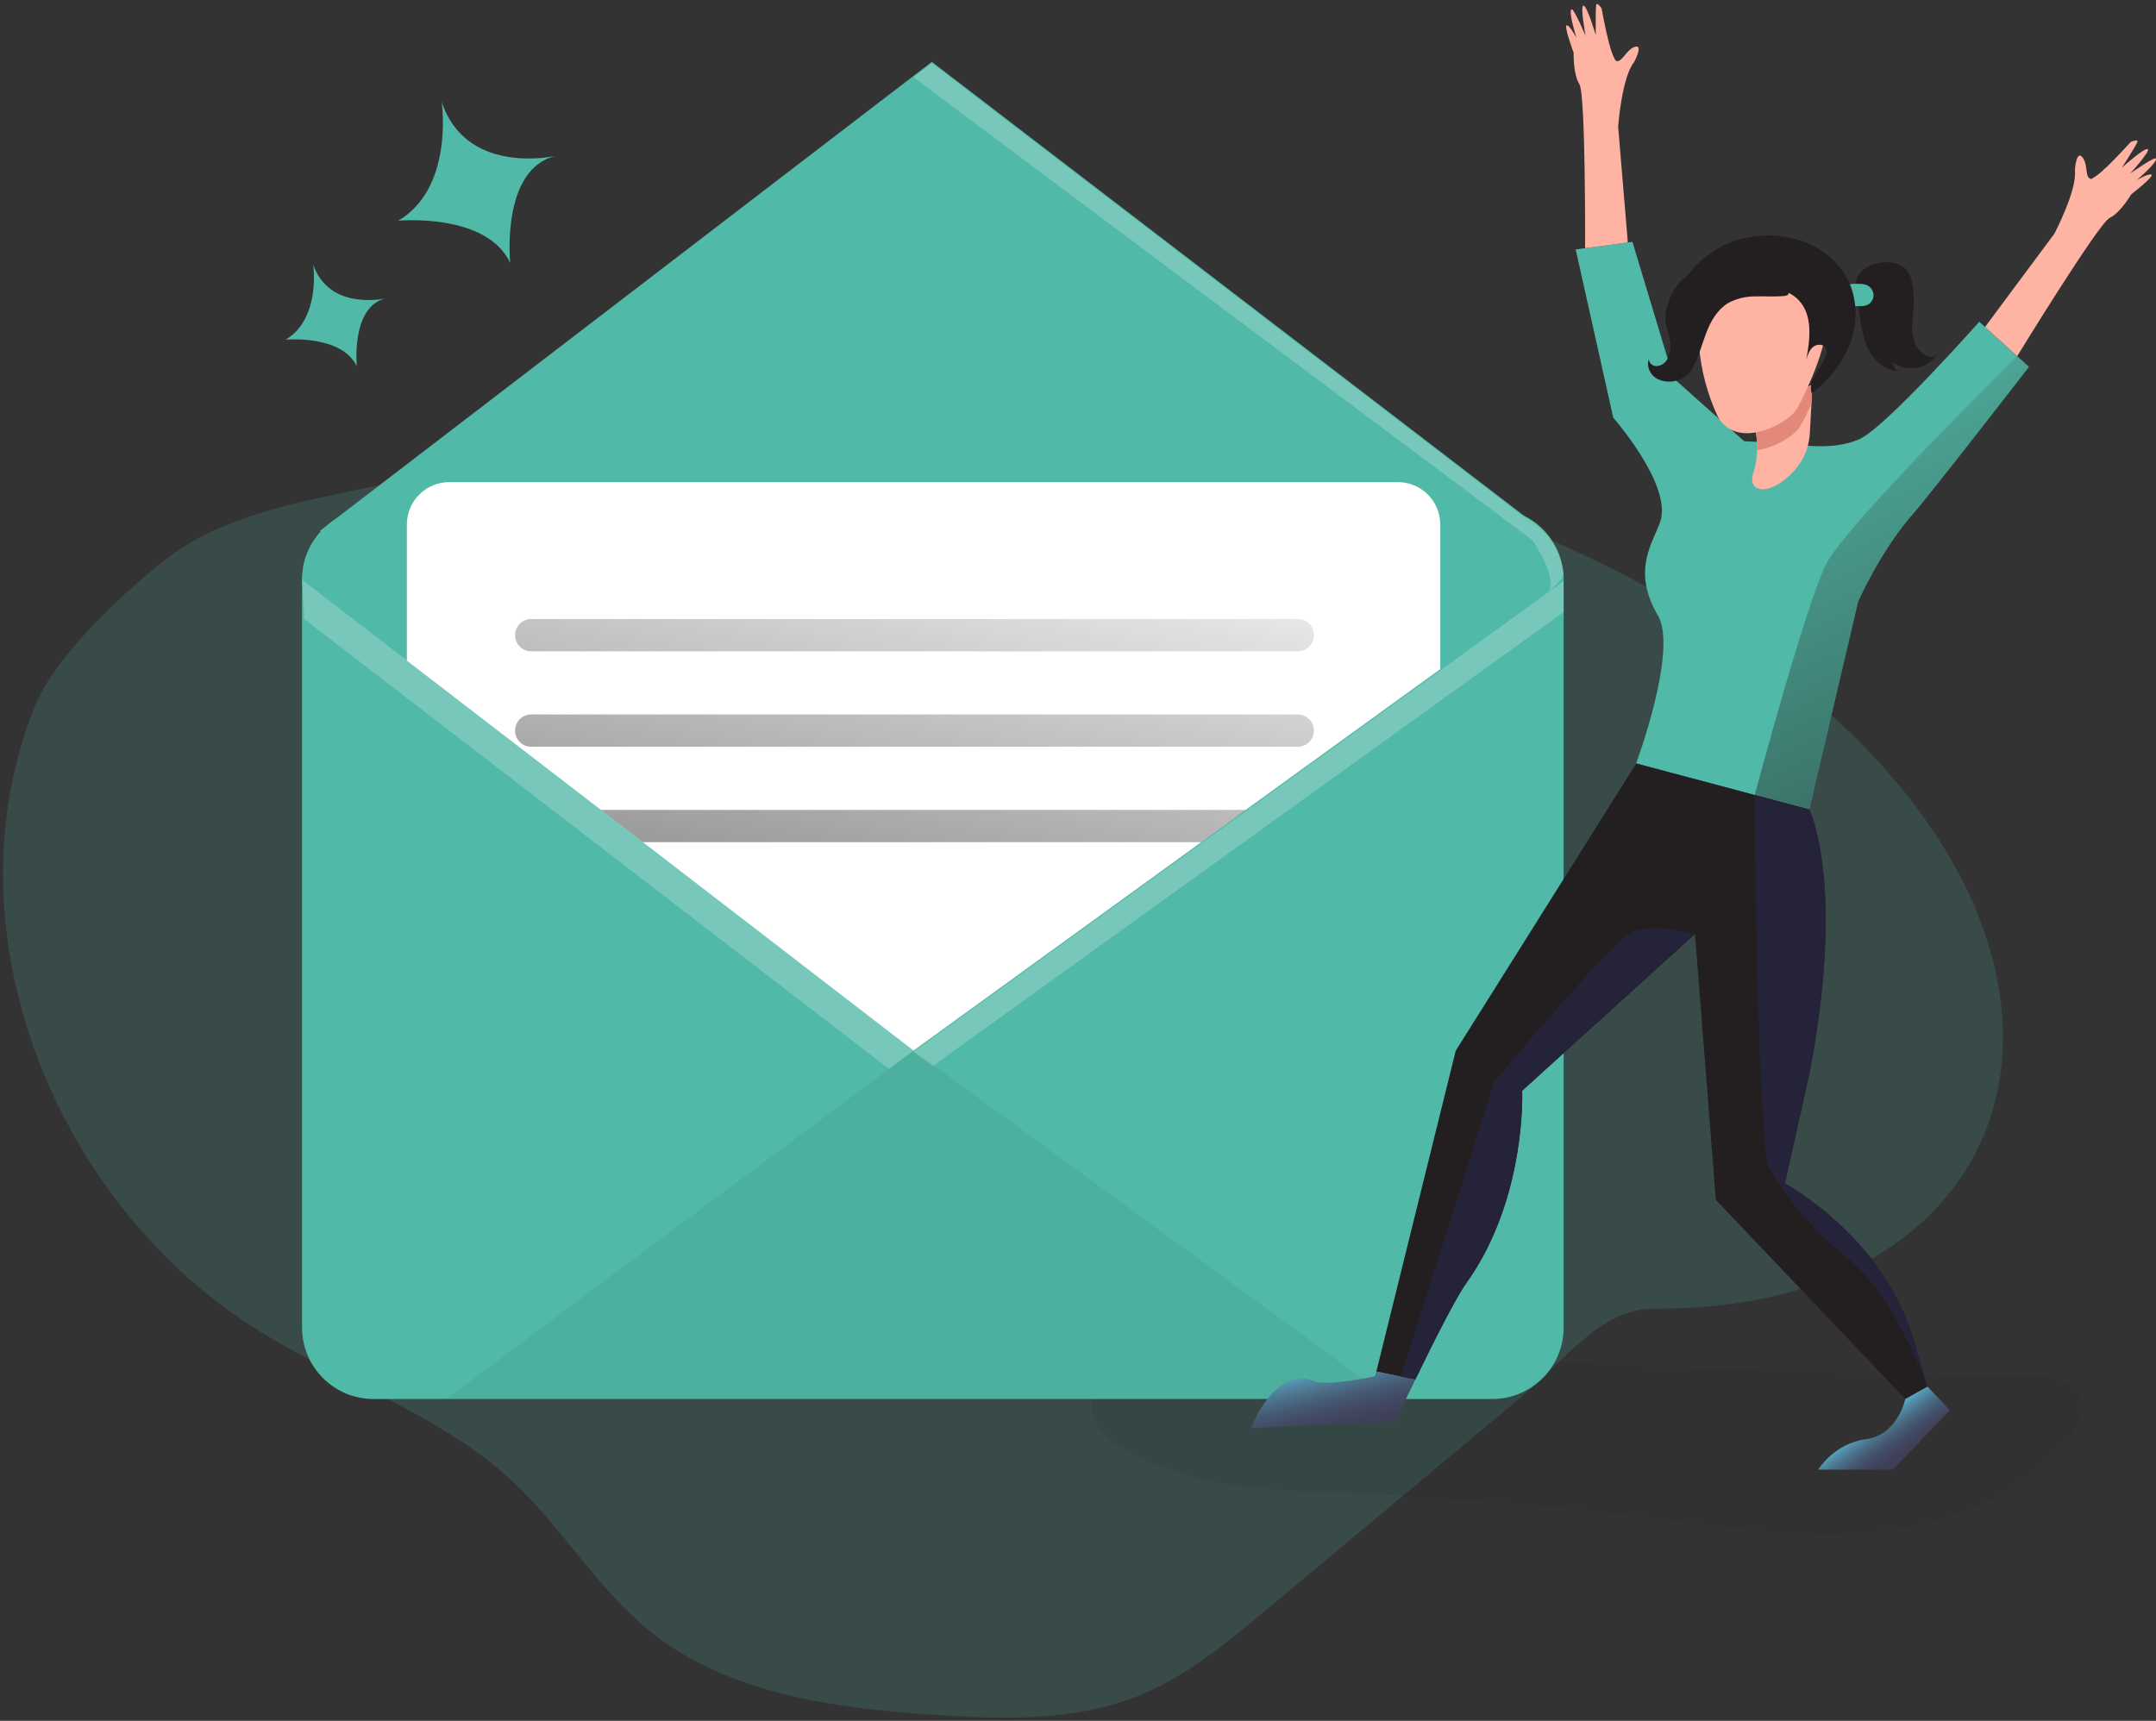
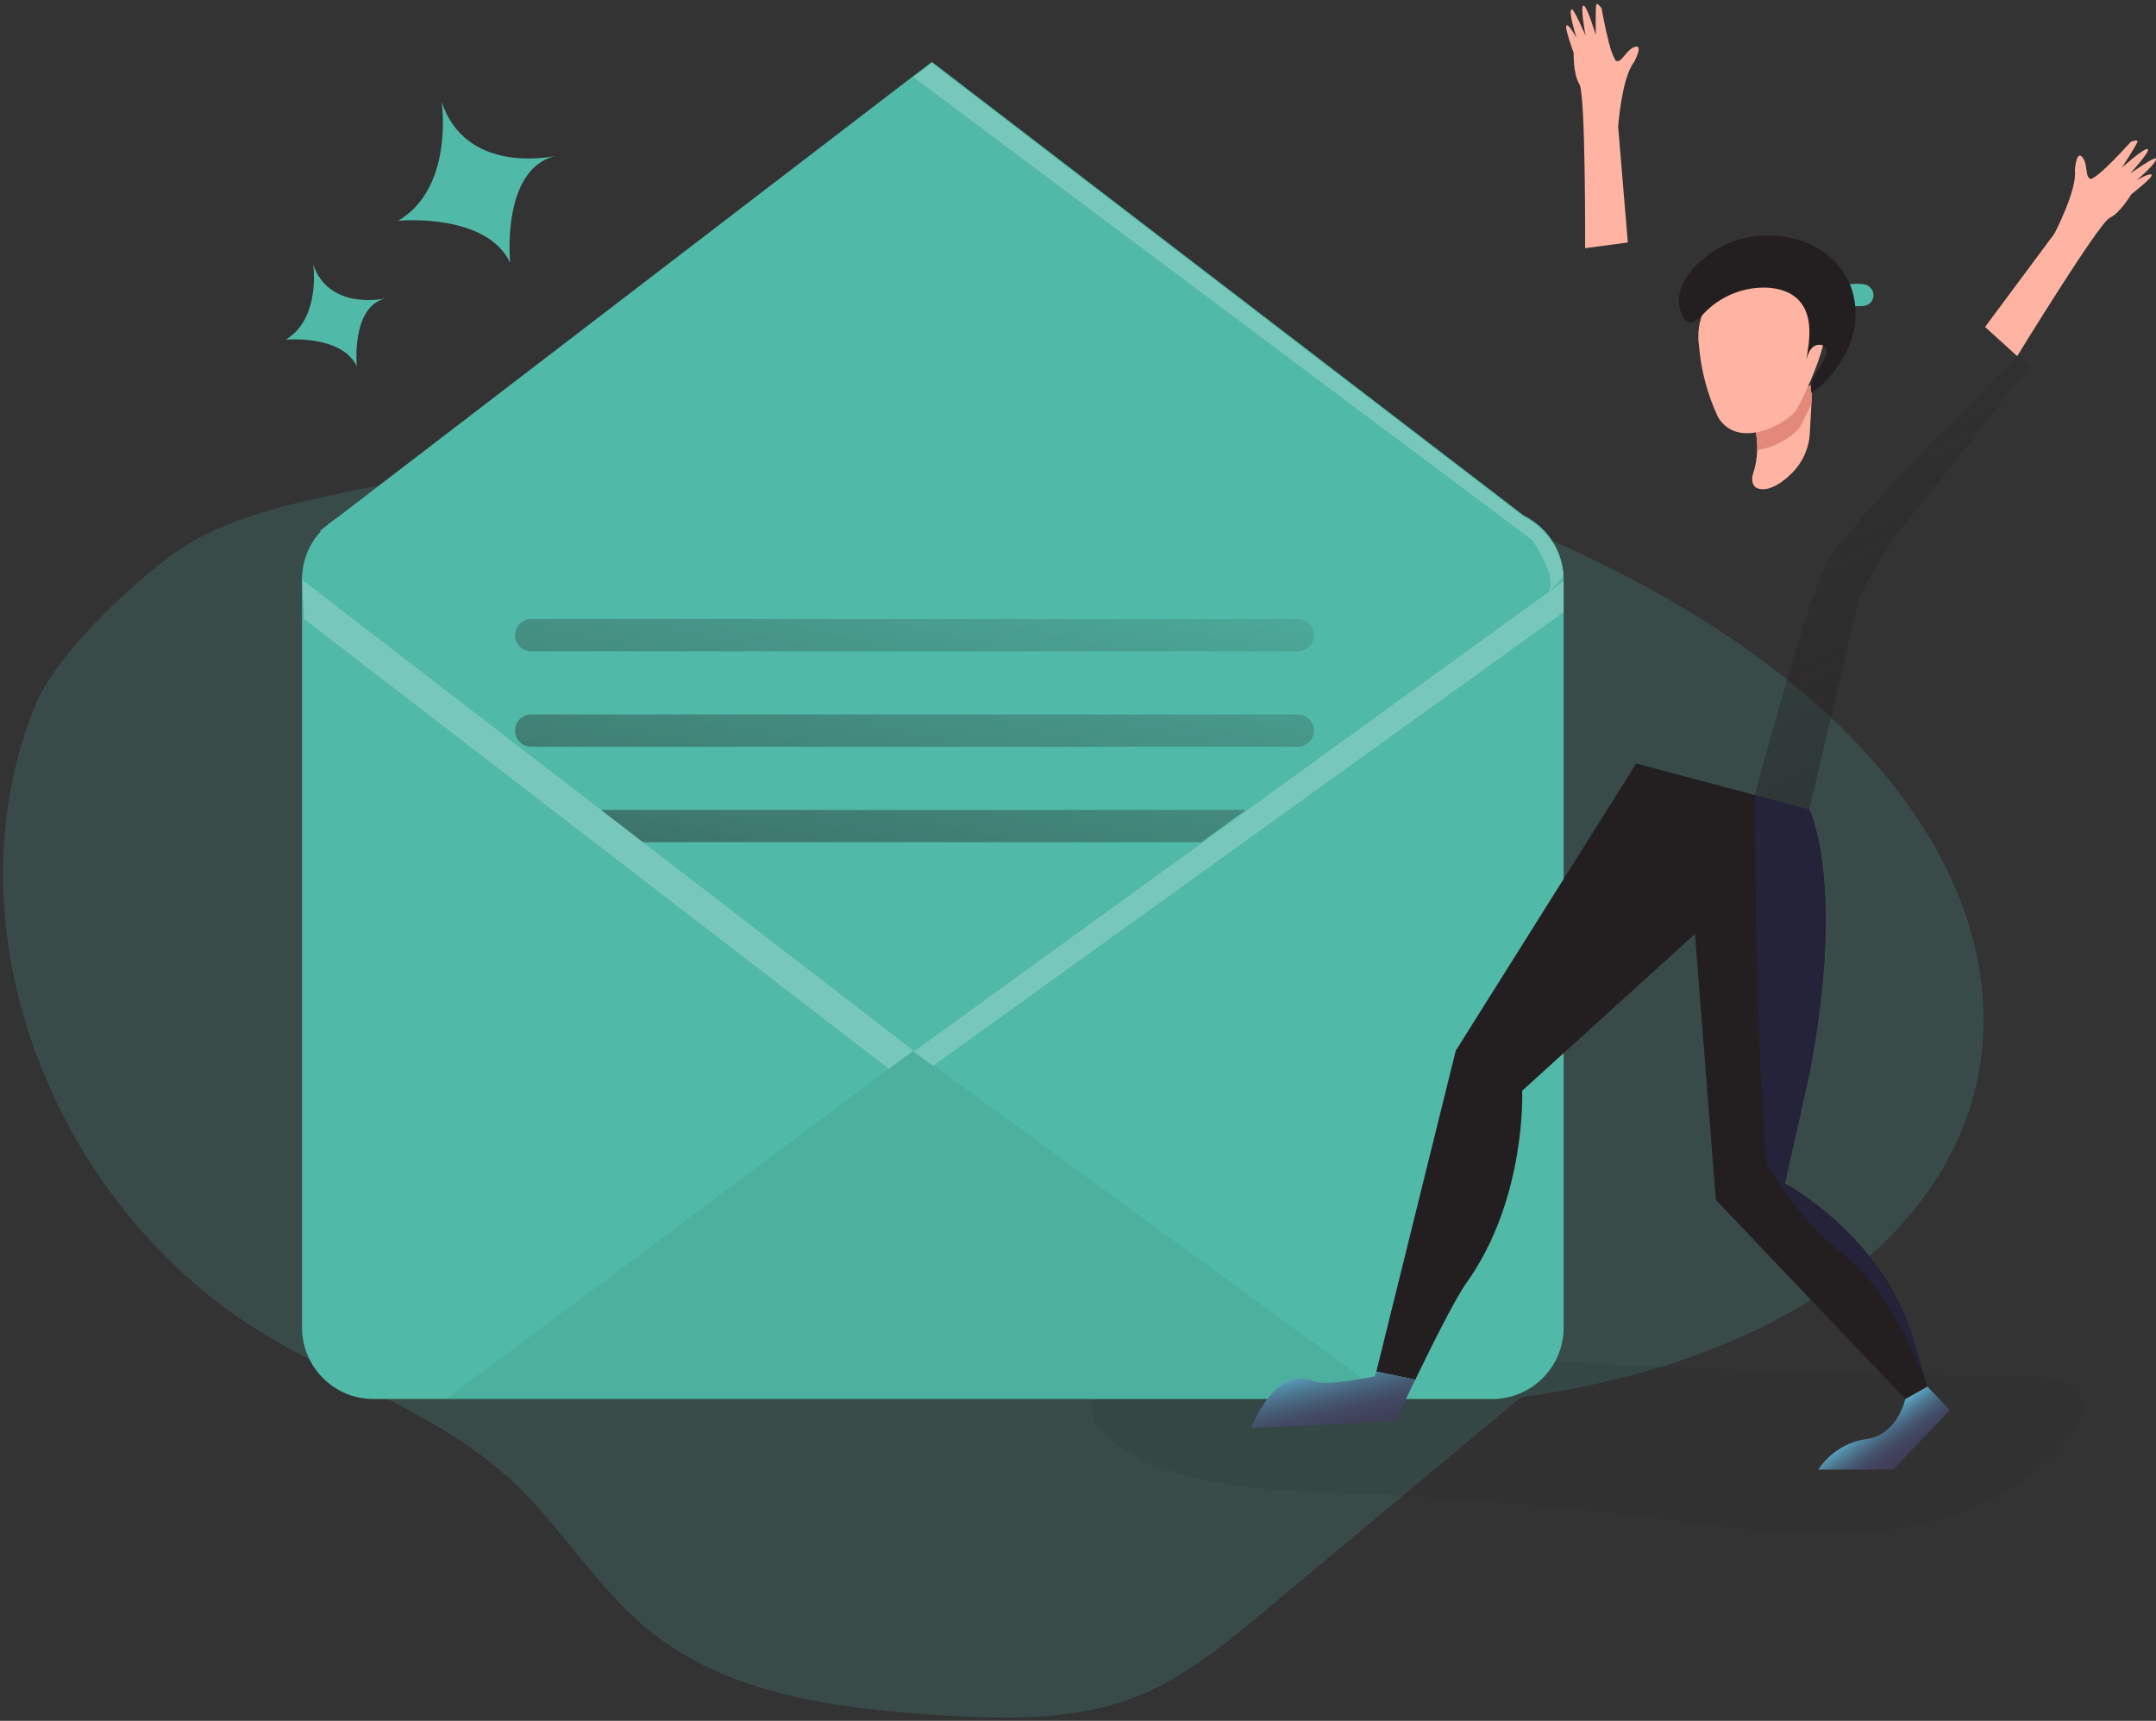
<svg xmlns="http://www.w3.org/2000/svg" width="600" height="479" viewBox="0 0 600 479" fill="none">
  <rect x="0" y="0" width="600" height="479" fill="#333333" stroke="none" />
  <g clip-path="url(#clip0_315_6081)">
-     <path opacity="0.18" d="M95.706 137.098C78.115 140.825 59.841 144.875 45.725 156.008C33.802 165.402 15.229 182.742 9.597 196.834C-14.249 256.341 12.712 328.754 65.03 365.794C89.643 383.217 120.307 391.641 142.428 412.144C156.412 425.109 166.214 442.281 181.097 454.204C202.846 471.603 232.204 475.462 259.993 477.319C279.298 478.625 299.357 479.189 317.26 471.855C330.201 466.547 341.178 457.451 351.938 448.488L423.249 388.933C434.705 379.37 445.418 364.152 460.336 364.248C594.618 365.206 603.665 207.175 397.582 137.182C379.415 131.011 366.965 113.863 349.901 105.068C314.647 86.902 274.085 92.785 238.531 105.356C193.392 121.353 142.548 127.129 95.694 137.098H95.706Z" fill="#51B9A7" />
+     <path opacity="0.18" d="M95.706 137.098C78.115 140.825 59.841 144.875 45.725 156.008C33.802 165.402 15.229 182.742 9.597 196.834C-14.249 256.341 12.712 328.754 65.03 365.794C89.643 383.217 120.307 391.641 142.428 412.144C156.412 425.109 166.214 442.281 181.097 454.204C202.846 471.603 232.204 475.462 259.993 477.319C279.298 478.625 299.357 479.189 317.26 471.855C330.201 466.547 341.178 457.451 351.938 448.488L423.249 388.933C594.618 365.206 603.665 207.175 397.582 137.182C379.415 131.011 366.965 113.863 349.901 105.068C314.647 86.902 274.085 92.785 238.531 105.356C193.392 121.353 142.548 127.129 95.694 137.098H95.706Z" fill="#51B9A7" />
    <path opacity="0.05" d="M564.386 382.917C570.605 383.025 578.61 384.571 579.569 390.706C580.084 393.906 578.262 397.009 576.273 399.586C563.883 415.787 543.344 423.971 523.081 426.164C502.818 428.357 482.399 425.289 462.171 422.797C432.933 419.19 403.587 416.793 374.12 415.607C353.174 414.756 331.137 414.229 313.091 403.564C309.748 401.587 306.452 399.118 304.847 395.571C301.647 388.513 306.704 379.922 313.63 376.494C320.556 373.067 328.717 373.403 336.446 373.822C412.394 377.908 488.294 382.917 564.374 382.917H564.386Z" fill="#000405" />
    <path d="M435.149 161.377V369.557C435.149 380.522 426.246 389.413 415.281 389.413H103.927C92.963 389.413 84.06 380.522 84.06 369.545V161.365C84.06 150.4 92.939 141.509 103.903 141.497H415.281C426.246 141.497 435.149 150.376 435.149 161.353V161.377Z" fill="#51B9A7" />
    <path d="M429.769 147.86H88.925L91.693 145.739C91.825 145.631 91.957 145.523 92.088 145.427L254.218 21.14L259.335 17.222L424.304 143.69L429.757 147.872L429.769 147.86Z" fill="#51B9A7" />
    <path d="M435.149 161.377L431.003 164.372L400.806 186.241L254.218 292.422L113.238 183.845L84.06 161.377L84.431 157.518C85.138 153.899 86.852 150.556 89.368 147.86C90.075 147.093 90.842 146.386 91.669 145.739C91.801 145.631 91.932 145.523 92.064 145.427C95.491 142.875 99.637 141.497 103.915 141.509H415.269C425.503 141.509 434.046 149.286 435.041 159.459C435.101 160.094 435.137 160.741 435.137 161.377H435.149Z" fill="#51B9A7" />
-     <path d="M400.816 146.003V186.254L346.713 225.402L334.311 234.413L254.228 292.423L178.903 234.413L167.232 225.438L113.225 183.893V146.003C113.225 139.484 118.509 134.2 125.028 134.2H389.025C395.532 134.2 400.816 139.484 400.816 146.003Z" fill="white" />
    <path d="M361.165 181.292H147.832C145.352 181.292 143.339 179.279 143.339 176.799C143.339 174.318 145.352 172.305 147.832 172.305H361.165C363.646 172.305 365.659 174.318 365.659 176.799C365.659 179.279 363.646 181.292 361.165 181.292Z" fill="url(#paint0_linear_315_6081)" />
    <path d="M361.165 207.859H147.832C145.352 207.859 143.339 205.845 143.339 203.365C143.339 200.884 145.352 198.871 147.832 198.871H361.165C363.646 198.871 365.659 200.884 365.659 203.365C365.659 205.845 363.646 207.859 361.165 207.859Z" fill="url(#paint1_linear_315_6081)" />
    <path d="M346.713 225.438L334.299 234.413H178.904L167.232 225.438H346.713Z" fill="url(#paint2_linear_315_6081)" />
    <path opacity="0.05" d="M254.216 292.423L124.104 389.437H387.023L254.216 292.423Z" fill="#000405" />
    <path d="M141.985 73.182C135.43 59.126 110.829 61.438 110.829 61.438C126.012 52.487 123.1 29.732 122.92 28.39C129.559 48.221 152.482 43.847 154.531 43.416C139.313 47.167 141.985 73.182 141.985 73.182Z" fill="#51B9A7" />
    <path d="M99.313 102.013C95.155 93.086 79.493 94.548 79.493 94.548C89.403 88.664 87.15 73.506 87.15 73.506V73.59C91.404 86.124 105.94 83.344 107.234 83.068C97.599 85.465 99.301 102.001 99.301 102.001L99.313 102.013Z" fill="#51B9A7" />
    <path opacity="0.22" d="M84.659 172.317L247.388 297.527L254.218 292.422L84.06 161.377L84.659 172.317Z" fill="white" />
    <path opacity="0.22" d="M259.61 296.712L435.149 170.364V161.748L254.218 292.77L259.61 296.712Z" fill="white" />
    <path opacity="0.22" d="M435.053 159.819L434.574 161.161L431.003 164.732C433.507 160.406 426.425 150.352 426.425 150.352L423.597 148.231L415.101 141.844L254.218 21.499L259.335 17.581L424.304 144.037C430.344 147.117 434.394 153.072 435.053 159.831V159.819Z" fill="white" />
-     <path d="M564.647 102.109C564.647 102.109 537.613 137.063 532.484 142.923C523.126 153.563 517.098 167.524 517.098 167.524L503.51 225.318L488.327 221.267L455.326 212.484C455.326 212.484 467.057 180.897 461.377 171.298C453.804 158.512 460.359 150.52 462.084 145.032C465.284 134.858 448.963 116.272 448.963 116.272L438.502 69.431L454.296 67.322L465.751 105.296L485.379 122.815L499.363 123.558C499.363 123.558 509.909 125.727 517.578 122.18C524.911 118.777 550.818 89.562 550.818 89.562L561.387 99.149L564.647 102.109Z" fill="#51B9A7" />
-     <path d="M518.429 75.183C520.358 73.637 522.803 72.858 525.271 73.026C527.08 72.954 528.842 73.565 530.22 74.739C531.286 75.926 531.958 77.412 532.149 78.993C532.545 80.959 532.688 82.96 532.593 84.949C532.413 88.616 531.466 92.498 533.048 95.817C533.419 96.608 533.935 97.327 534.546 97.938C535.265 98.741 536.259 99.233 537.326 99.316C538.428 99.364 539.399 98.609 539.615 97.531C537.697 101.809 532.676 103.714 528.399 101.797C528.399 101.797 528.375 101.797 528.363 101.785C527.704 101.485 527.08 101.102 526.505 100.647L527.895 103.463C526.745 103.163 525.63 102.744 524.576 102.204C521.185 100.359 519.28 96.608 518.381 92.822C517.578 89.347 517.422 85.764 516.667 82.265C516.116 79.604 516.26 77.112 518.429 75.183Z" fill="#231F20" />
    <path d="M517.41 79.018C518.105 78.994 518.788 79.102 519.435 79.329C520.537 79.784 521.292 80.815 521.388 82.001C521.448 83.2 520.801 84.314 519.723 84.853C519.039 85.129 518.309 85.261 517.566 85.225C516.895 85.225 516.211 85.225 515.54 85.165C515.109 85.201 514.714 84.913 514.618 84.494C514.174 83.619 513.851 82.708 513.635 81.75C513.084 78.814 515.061 78.982 517.398 79.006L517.41 79.018Z" fill="#51B9A7" />
    <path d="M504.398 107.07C504.398 107.07 504.266 109.382 504.11 112.378C503.979 114.907 503.811 117.974 503.667 120.515C503.439 124.816 501.594 128.867 498.502 131.862C496.693 133.708 492.391 137.147 489.108 135.925C487.514 135.338 487.454 133.324 487.789 132.114C488.532 129.909 488.94 127.62 489.012 125.296C489.06 123.414 488.892 121.545 488.508 119.7C486.459 114.559 504.398 107.058 504.398 107.058V107.07Z" fill="#FFB4A3" />
    <path d="M504.396 107.07C504.396 107.07 504.265 109.382 504.109 112.378C502.851 115.194 501.664 117.483 501.017 118.621C499.711 120.934 494.367 124.565 489.034 125.296C489.082 123.414 488.914 121.545 488.531 119.7C486.458 114.559 504.396 107.058 504.396 107.058V107.07Z" fill="#E2897A" />
    <path d="M488.771 76.477C479.304 77.052 472.102 85.189 472.666 94.656C472.666 95.063 472.726 95.458 472.786 95.866C473.325 102.852 475.11 109.67 478.07 116.021C483.666 125.608 497.842 117.723 500.083 113.78C502.324 109.838 510.939 92.031 507.32 86.986C504.828 83.583 497.914 76.118 488.759 76.477H488.771Z" fill="#FFB4A3" />
    <path d="M483.737 66.735C489.752 64.974 496.163 65.165 502.071 67.274C507.882 69.479 512.891 74.021 515.096 79.82C517.001 85.201 516.81 91.108 514.581 96.357C512.328 101.57 508.745 106.099 504.192 109.478C503.017 105.883 506.636 102.684 508.038 99.185C508.362 98.538 508.434 97.795 508.242 97.088C507.727 95.782 505.785 95.638 504.671 96.489C503.556 97.34 503.077 98.766 502.67 100.096C503.748 94.38 504.551 87.669 500.501 83.487C498.104 81.007 494.485 80.084 491.034 80.048C484.623 80.024 478.5 82.66 474.102 87.322C472.832 88.688 471.023 90.365 469.417 89.419C468.914 89.071 468.518 88.592 468.279 88.041C463.509 78.598 476.032 68.82 483.737 66.711V66.735Z" fill="#231F20" />
-     <path d="M491.455 77.292C487.465 75.531 483.271 74.093 478.933 74.093C474.595 74.093 470.102 75.567 467.226 78.826C465.728 80.647 464.637 82.757 464.026 85.033C463.547 86.459 463.355 87.957 463.463 89.455C463.631 90.546 463.907 91.612 464.266 92.654C465.021 95.243 465.332 98.251 463.703 100.419C463.092 101.294 462.109 101.845 461.031 101.905C459.94 101.929 458.993 101.126 458.838 100.048C458.131 102.037 459.281 104.374 461.114 105.416C463.02 106.387 465.249 106.495 467.238 105.716C468.065 105.452 468.832 105.033 469.503 104.482C470.162 103.847 470.701 103.104 471.096 102.289C472.762 99.257 473.601 95.902 474.847 92.63C476.093 89.359 477.903 86.244 480.85 84.398C483.187 83.128 485.811 82.469 488.472 82.505C491.12 82.421 493.78 82.637 496.416 82.397C499.053 82.157 497.147 80.588 496.009 79.773C494.571 78.802 493.049 77.975 491.443 77.316L491.455 77.292Z" fill="#231F20" />
    <path d="M598.763 48.641C599.446 49.168 593.083 54.117 593.083 54.117C593.083 54.117 590.111 59.233 587.092 60.66C584.072 62.086 561.376 99.125 561.376 99.125L552.425 91.012L571.741 65.021C571.741 65.021 578.128 52.775 577.421 47.442C577.421 47.442 577.805 41.151 579.734 44.075C581.088 46.16 580.225 49.443 581.831 49.791C582.011 49.803 582.191 49.767 582.346 49.683C583.676 48.88 584.899 47.898 585.977 46.771C589.177 43.728 592.987 39.498 592.987 39.498C592.987 39.498 595.084 38.611 594.821 39.498C594.557 40.384 590.71 46.364 590.495 46.687C590.854 46.364 596.75 41.091 597.685 41.499C598.619 41.906 593.119 47.969 592.795 48.317C593.143 48.077 599.422 43.704 599.901 44.087C600.788 44.83 595.108 49.755 594.641 50.138C595 49.947 598.128 48.113 598.775 48.629L598.763 48.641Z" fill="#FFB4A3" />
    <path d="M592.027 52.439C591.547 52.595 591.044 52.631 590.553 52.559C588.947 52.439 587.329 52.415 585.711 52.475C584.621 52.523 582.38 53.278 582.32 51.588C582.32 51.145 582.428 50.702 582.404 50.258C582.404 50.067 582.368 49.875 582.32 49.683C583.65 48.88 584.873 47.898 585.951 46.771C586.442 46.939 586.898 47.167 587.329 47.466L590.481 49.503C591.044 49.875 591.595 50.234 592.134 50.642C592.374 50.785 592.566 51.001 592.674 51.253C592.781 51.756 592.494 52.259 592.015 52.439H592.027Z" fill="#FFB4A3" />
    <path d="M436.007 7.048C435.144 7.144 437.937 14.705 437.937 14.705C437.937 14.705 437.757 20.624 439.53 23.416C441.304 26.209 441.124 69.084 441.124 69.084L453.011 67.49L450.315 35.208C450.315 35.208 451.345 21.427 454.761 17.281C454.761 17.281 457.744 11.733 454.581 13.195C452.328 14.249 451.333 17.497 449.788 16.946C449.62 16.874 449.488 16.742 449.416 16.574C448.685 15.184 448.158 13.71 447.823 12.188C446.696 7.91 445.701 2.302 445.701 2.302C445.701 2.302 444.419 0.469 444.216 1.356C444.012 2.243 444.084 9.348 444.084 9.756C443.952 9.3 441.687 1.691 440.693 1.559C439.698 1.428 441.16 9.468 441.256 9.936C441.076 9.552 438.056 2.518 437.433 2.602C436.295 2.77 438.56 9.972 438.727 10.511C438.5 10.163 436.822 6.976 436.007 7.048Z" fill="#FFB4A3" />
    <path d="M439.675 13.83C440.011 14.214 440.43 14.513 440.898 14.705C442.324 15.46 443.714 16.287 445.056 17.198C445.955 17.809 447.452 19.654 448.399 18.228C448.651 17.857 448.77 17.425 449.034 17.054C449.154 16.898 449.274 16.742 449.406 16.598C448.675 15.208 448.147 13.735 447.812 12.213C447.309 12.093 446.793 12.057 446.278 12.081L442.527 12.153C441.856 12.141 441.185 12.165 440.514 12.237C440.227 12.237 439.951 12.32 439.711 12.476C439.364 12.848 439.352 13.435 439.675 13.83Z" fill="#FFB4A3" />
    <path d="M536.405 385.973L530.245 389.424L477.508 333.991L471.697 259.984L423.609 303.602C423.609 303.602 424.891 333.631 408.079 357.13C405.071 361.336 398.936 373.571 394.298 383.133C394.155 383.433 394.011 383.732 393.879 384.032L392.98 383.852L389.841 383.193L383.022 381.791L405.119 292.47L455.34 212.52L488.341 221.303L503.523 225.353C503.523 225.353 513.769 245.88 503.523 299.001L496.729 329.413C496.729 329.413 524.098 344.009 532.534 372.888L536.345 385.961H536.381L536.405 385.973Z" fill="#231F20" />
    <path d="M393.877 383.996C390.677 390.527 388.353 395.596 388.353 395.596L348.138 397.513C348.138 397.513 354.8 379.874 365.645 384.44C369.312 385.973 382.601 383.086 382.601 383.086L383.02 381.755L393.877 383.996Z" fill="url(#paint3_linear_315_6081)" />
    <path d="M536.405 385.974L542.66 392.516L526.771 409.077H505.992C505.992 409.077 510.414 401.767 519.269 400.605C528.125 399.442 530.234 389.425 530.234 389.425L536.381 385.986L536.405 385.974Z" fill="url(#paint4_linear_315_6081)" />
    <path d="M564.647 102.109C564.647 102.109 537.613 137.063 532.484 142.923C523.126 153.564 517.098 167.524 517.098 167.524L503.51 225.318L488.327 221.267C488.327 221.267 502.503 168.267 508.195 157.027C513.887 145.775 561.363 99.149 561.363 99.149L564.635 102.109H564.647Z" fill="url(#paint5_linear_315_6081)" />
    <path d="M536.355 385.95C536.08 385.147 527.056 360.09 513.516 349.593C499.759 338.916 491.779 324.189 491.779 324.189C488.579 295.91 488.315 221.268 488.315 221.268L503.498 225.318C503.498 225.318 513.743 245.845 503.498 298.965L496.704 329.378C496.704 329.378 524.073 344.009 532.509 372.888L536.355 385.962V385.95Z" fill="#25233A" />
-     <path d="M423.607 303.59C423.607 303.59 424.889 333.62 408.077 357.118C405.07 361.324 398.934 373.559 394.297 383.121L392.967 383.828L389.827 383.169L415.89 300.966C415.89 300.966 447.453 263.567 453.253 259.984C459.041 256.401 471.695 259.984 471.695 259.984L423.595 303.59H423.607Z" fill="#25233A" />
  </g>
  <defs>
    <linearGradient id="paint0_linear_315_6081" x1="266.176" y1="120.826" x2="207.855" y2="400.461" gradientUnits="userSpaceOnUse">
      <stop stop-color="#231F20" stop-opacity="0" />
      <stop offset="1" stop-color="#231F20" />
    </linearGradient>
    <linearGradient id="paint1_linear_315_6081" x1="271.485" y1="121.917" x2="213.164" y2="401.563" gradientUnits="userSpaceOnUse">
      <stop stop-color="#231F20" stop-opacity="0" />
      <stop offset="1" stop-color="#231F20" />
    </linearGradient>
    <linearGradient id="paint2_linear_315_6081" x1="278.267" y1="123.342" x2="219.945" y2="402.989" gradientUnits="userSpaceOnUse">
      <stop stop-color="#231F20" stop-opacity="0" />
      <stop offset="1" stop-color="#231F20" />
    </linearGradient>
    <linearGradient id="paint3_linear_315_6081" x1="367.646" y1="376.723" x2="373.805" y2="402.39" gradientUnits="userSpaceOnUse">
      <stop stop-color="#67DDF9" />
      <stop offset="0.12" stop-color="#5CB3CE" />
      <stop offset="0.24" stop-color="#538EA9" />
      <stop offset="0.37" stop-color="#4C718B" />
      <stop offset="0.5" stop-color="#465A73" />
      <stop offset="0.63" stop-color="#424A63" />
      <stop offset="0.79" stop-color="#404059" />
      <stop offset="0.99" stop-color="#3F3D56" />
    </linearGradient>
    <linearGradient id="paint4_linear_315_6081" x1="519.485" y1="394.014" x2="529.754" y2="408.382" gradientUnits="userSpaceOnUse">
      <stop stop-color="#67DDF9" />
      <stop offset="0.12" stop-color="#5CB3CE" />
      <stop offset="0.24" stop-color="#538EA9" />
      <stop offset="0.37" stop-color="#4C718B" />
      <stop offset="0.5" stop-color="#465A73" />
      <stop offset="0.63" stop-color="#424A63" />
      <stop offset="0.79" stop-color="#404059" />
      <stop offset="0.99" stop-color="#3F3D56" />
    </linearGradient>
    <linearGradient id="paint5_linear_315_6081" x1="494.247" y1="90.329" x2="608.516" y2="343.194" gradientUnits="userSpaceOnUse">
      <stop stop-color="#231F20" stop-opacity="0" />
      <stop offset="1" stop-color="#231F20" />
    </linearGradient>
    <clipPath id="clip0_315_6081">
      <rect width="600" height="477.447" fill="white" transform="translate(0 0.777)" />
    </clipPath>
  </defs>
</svg>